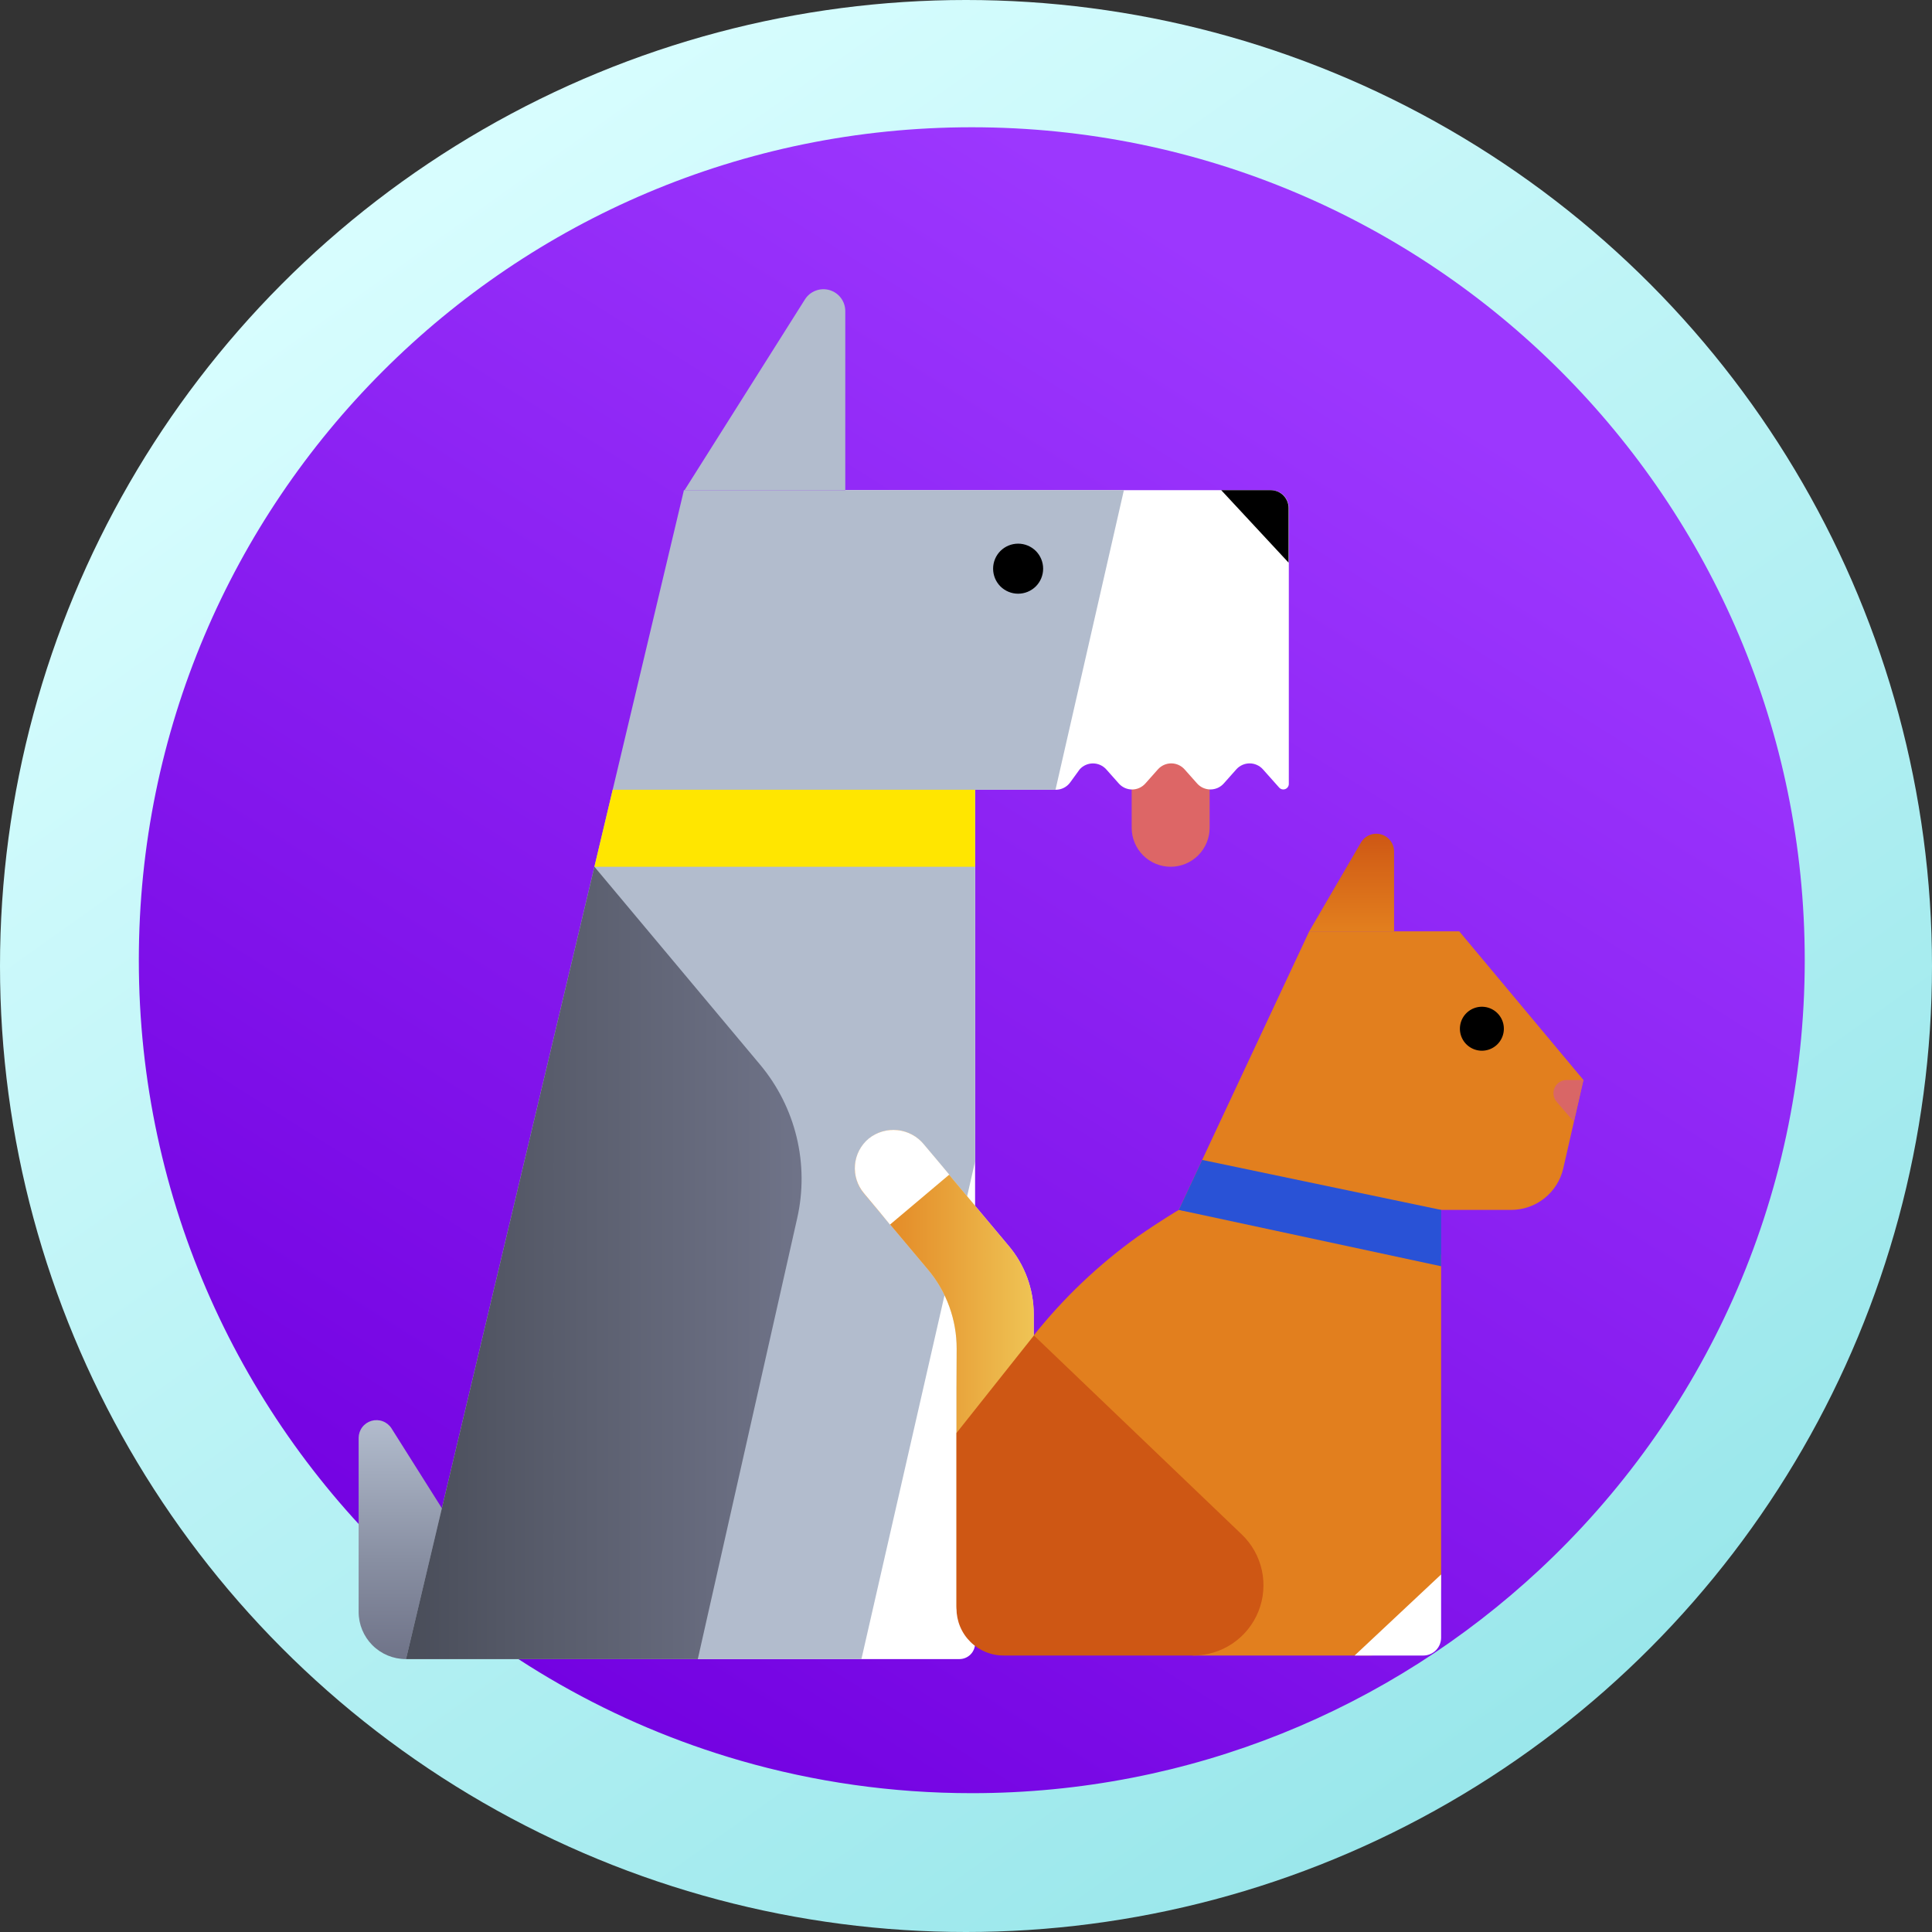
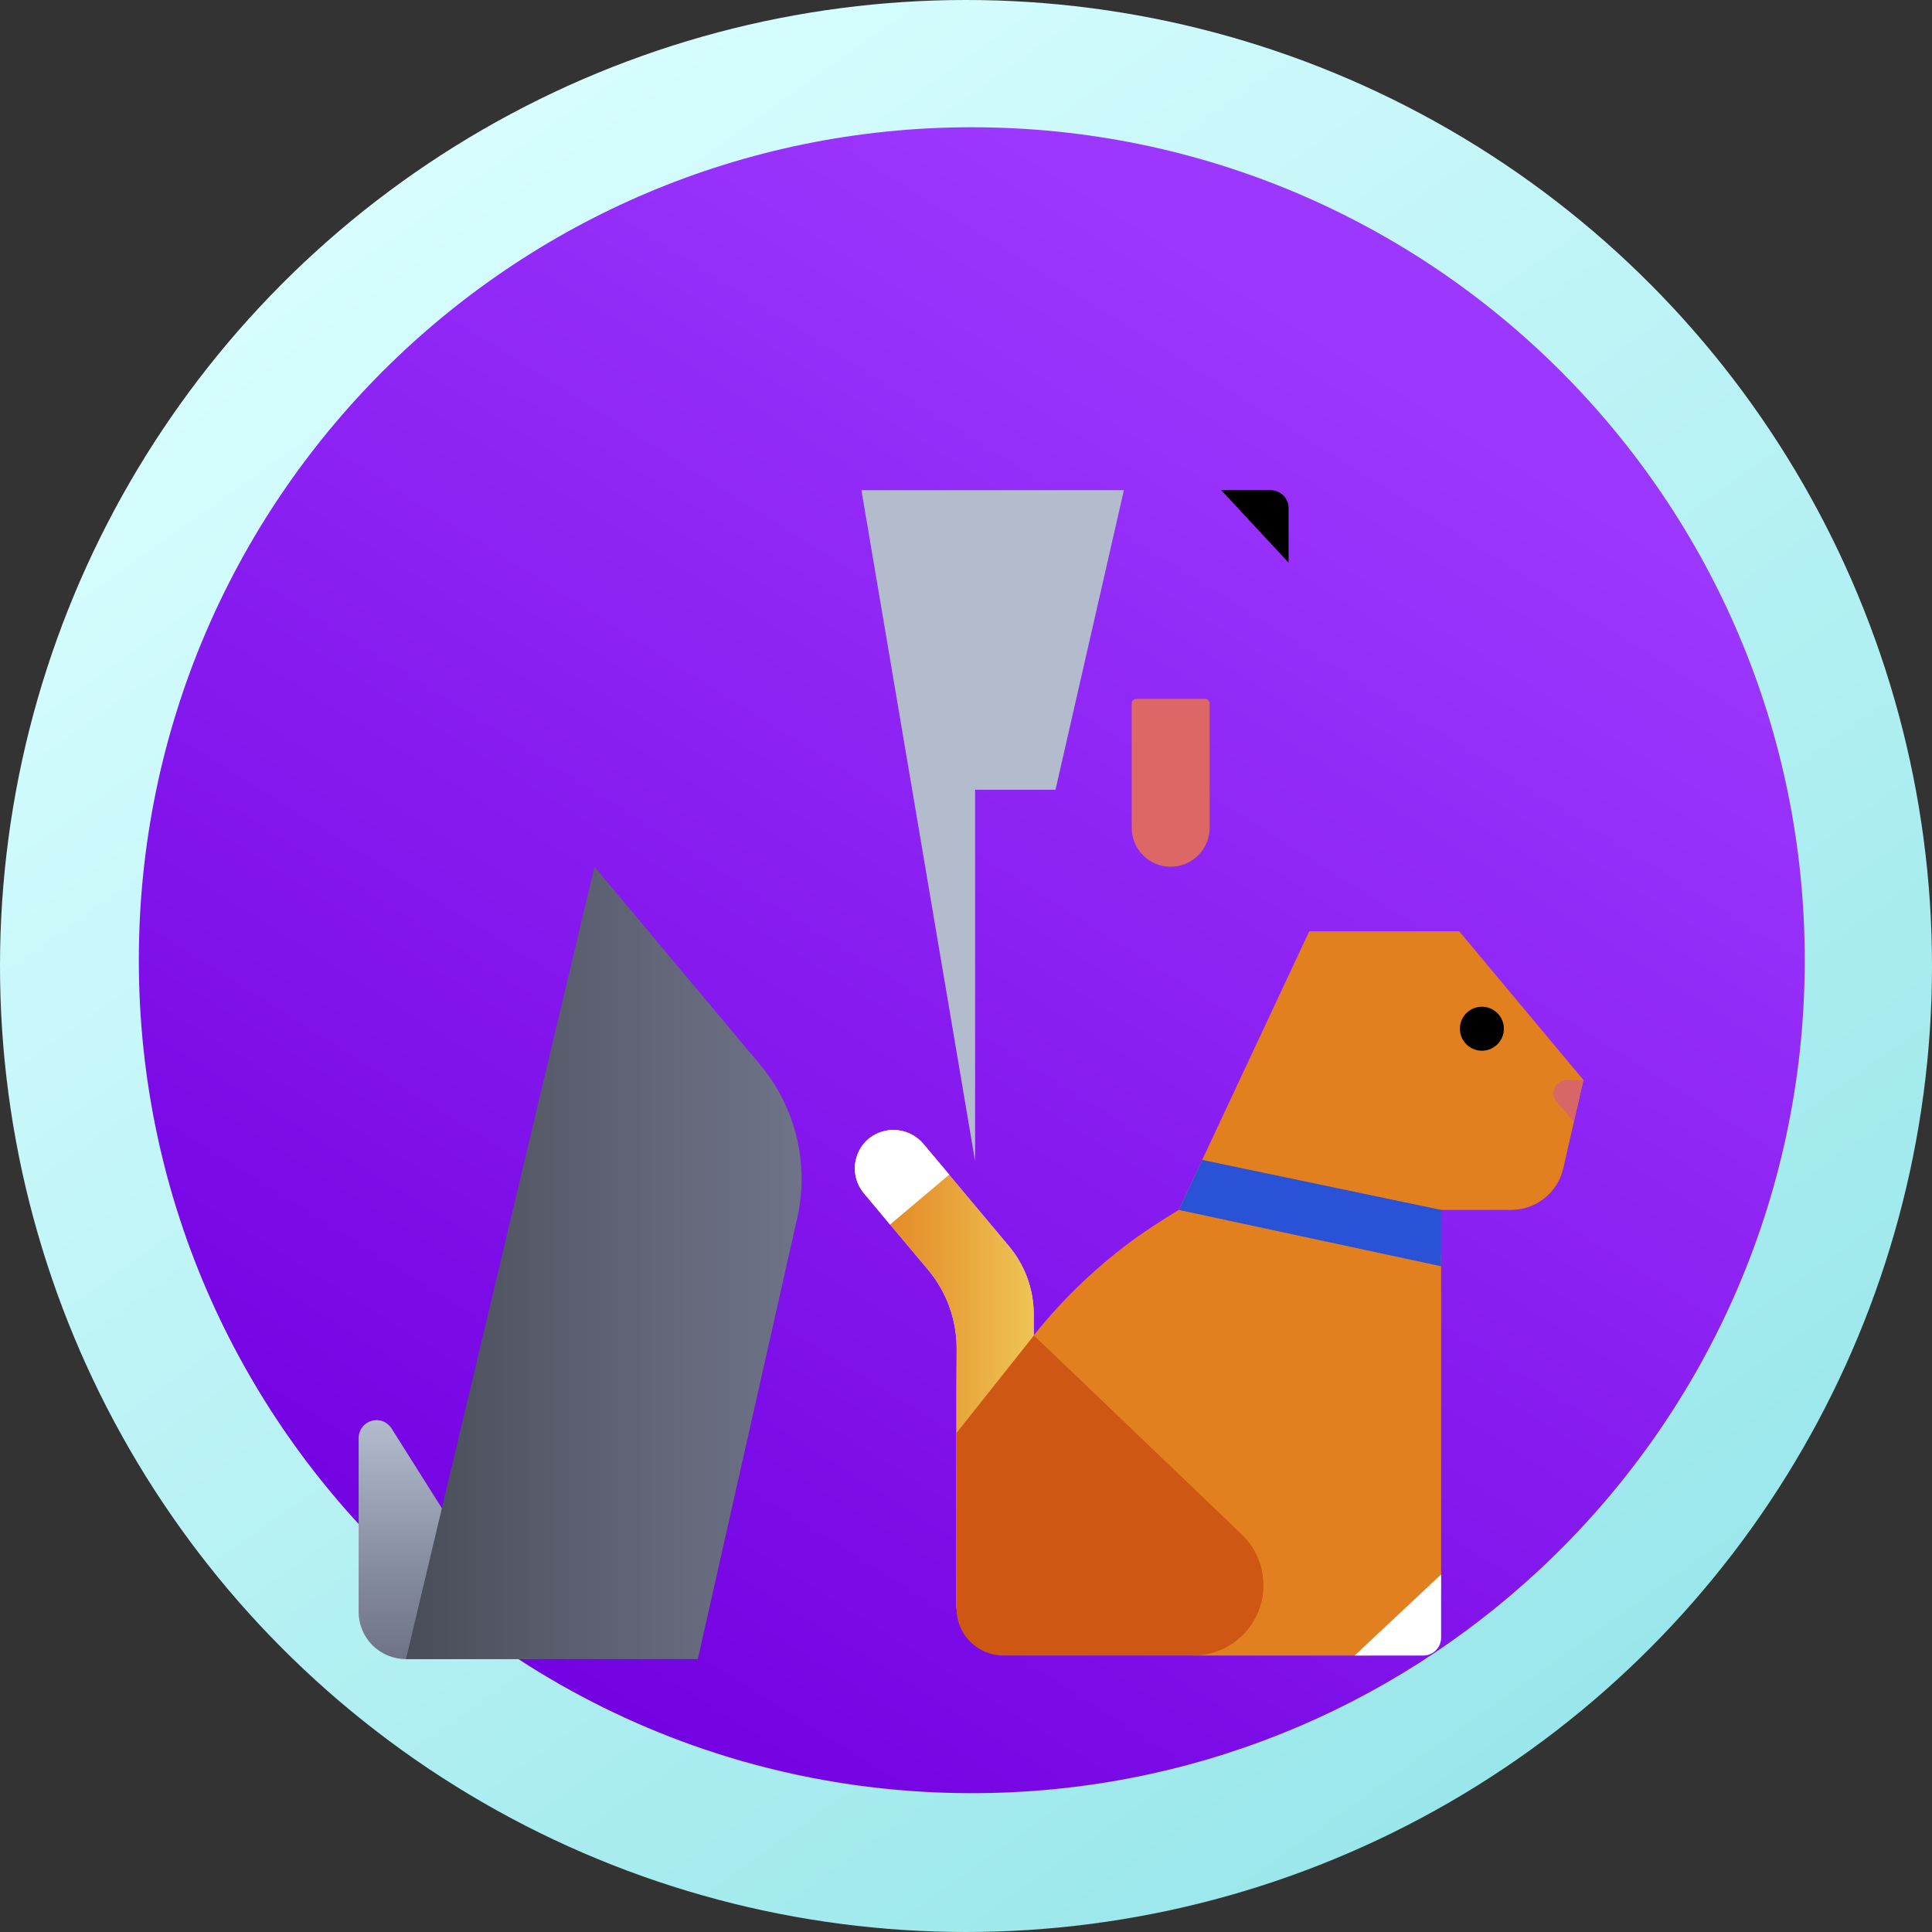
<svg xmlns="http://www.w3.org/2000/svg" width="167" height="167" viewBox="0 0 167 167" fill="none">
  <rect x="0" y="0" width="167" height="167" fill="#333333" stroke="none" />
  <circle cx="83.5" cy="83.5" r="83.5" fill="url(#paint0_linear)" />
  <path d="M156 83C156 103.821 147.163 122.576 133.033 135.722C120.179 147.685 102.946 155 84 155C77.064 155 70.361 154.018 64.016 152.191C53.022 149.023 43.113 143.304 34.964 135.719C20.837 122.574 12 103.818 12 83C12 43.236 44.236 11 84 11C123.765 11 156 43.236 156 83Z" fill="url(#paint1_linear)" />
  <path d="M101.193 74.922C100.299 74.922 99.441 74.567 98.809 73.935C98.177 73.303 97.821 72.445 97.821 71.551V60.807C97.823 60.701 97.866 60.6 97.941 60.526C98.016 60.452 98.117 60.41 98.223 60.41H104.157C104.263 60.41 104.364 60.452 104.439 60.526C104.514 60.6 104.557 60.701 104.559 60.807V71.551C104.559 72.444 104.204 73.301 103.573 73.933C102.942 74.565 102.086 74.921 101.193 74.922Z" fill="#DD6666" />
  <path d="M31 124.289V139.333C31 140.414 31.43 141.451 32.194 142.216C32.959 142.98 33.996 143.41 35.077 143.41H46.424L33.839 123.464C33.66 123.184 33.395 122.969 33.083 122.853C32.772 122.736 32.431 122.723 32.111 122.816C31.792 122.909 31.511 123.102 31.311 123.368C31.111 123.633 31.002 123.956 31 124.289Z" fill="url(#paint2_linear)" />
-   <path d="M53.15 68.266V142.053C53.15 142.412 53.293 142.756 53.546 143.011C53.799 143.265 54.143 143.409 54.502 143.41H82.929C83.289 143.41 83.634 143.267 83.888 143.013C84.143 142.758 84.286 142.413 84.286 142.053V68.266H91.262C91.505 68.266 91.744 68.209 91.96 68.098C92.176 67.988 92.363 67.828 92.506 67.631L93.326 66.502C93.47 66.341 93.647 66.212 93.845 66.123C94.043 66.035 94.257 65.989 94.474 65.989C94.69 65.989 94.905 66.035 95.103 66.123C95.3 66.212 95.477 66.341 95.622 66.502L96.708 67.724C96.851 67.886 97.028 68.017 97.226 68.106C97.424 68.196 97.639 68.242 97.856 68.242C98.073 68.242 98.288 68.196 98.486 68.106C98.684 68.017 98.861 67.886 99.004 67.724L100.09 66.502C100.235 66.34 100.412 66.21 100.61 66.121C100.809 66.032 101.024 65.986 101.241 65.986C101.458 65.986 101.673 66.032 101.872 66.121C102.07 66.21 102.247 66.34 102.392 66.502L103.478 67.724C103.622 67.886 103.8 68.016 103.998 68.105C104.196 68.193 104.411 68.239 104.629 68.239C104.846 68.239 105.061 68.193 105.259 68.105C105.458 68.016 105.635 67.886 105.78 67.724L106.866 66.502C107.01 66.34 107.187 66.21 107.386 66.121C107.584 66.032 107.799 65.986 108.016 65.986C108.234 65.986 108.449 66.032 108.647 66.121C108.845 66.21 109.023 66.34 109.167 66.502L110.568 68.076C110.633 68.149 110.718 68.201 110.812 68.224C110.907 68.248 111.006 68.241 111.097 68.207C111.188 68.172 111.267 68.11 111.321 68.029C111.376 67.949 111.405 67.853 111.404 67.756V43.912C111.404 43.709 111.364 43.509 111.287 43.322C111.209 43.135 111.096 42.965 110.953 42.821C110.809 42.678 110.639 42.565 110.452 42.487C110.265 42.41 110.065 42.37 109.862 42.37H73.086L53.15 68.266Z" fill="white" />
-   <path d="M97.148 42.37H59.117L35.094 143.41H74.46L84.287 100.385V71.03V68.266H91.236" fill="url(#paint3_linear)" />
+   <path d="M97.148 42.37H59.117H74.46L84.287 100.385V71.03V68.266H91.236" fill="url(#paint3_linear)" />
  <path d="M111.383 48.635V43.912C111.383 43.709 111.343 43.509 111.265 43.322C111.188 43.135 111.074 42.965 110.931 42.821C110.788 42.678 110.618 42.565 110.431 42.487C110.244 42.41 110.043 42.37 109.841 42.37H105.562L111.383 48.635Z" fill="black" />
-   <path d="M84.286 74.922H51.381L52.961 68.266H84.286V74.922Z" fill="#FFE600" />
  <path d="M51.381 74.922L35.094 143.41H60.317L68.911 105.293C69.432 102.985 69.414 100.589 68.859 98.29C68.303 95.99 67.225 93.85 65.708 92.035L51.381 74.922Z" fill="url(#paint4_linear)" />
-   <path d="M73.065 26.897V42.37H59.172L69.574 25.887C69.792 25.539 70.117 25.271 70.501 25.125C70.885 24.978 71.306 24.96 71.701 25.074C72.095 25.189 72.442 25.428 72.688 25.757C72.934 26.086 73.067 26.486 73.065 26.897Z" fill="url(#paint5_linear)" />
-   <path d="M89.536 50.687C89.129 51.091 88.579 51.319 88.005 51.319C87.431 51.319 86.881 51.091 86.474 50.687C86.07 50.28 85.843 49.73 85.843 49.156C85.843 48.582 86.07 48.032 86.474 47.625C86.881 47.221 87.431 46.993 88.005 46.993C88.579 46.993 89.129 47.221 89.536 47.625C89.941 48.032 90.168 48.582 90.168 49.156C90.168 49.73 89.941 50.28 89.536 50.687Z" fill="black" />
  <path d="M82.677 119.953V138.852C82.677 139.192 82.769 139.526 82.943 139.818C83.117 140.11 83.367 140.35 83.667 140.512C83.966 140.673 84.304 140.75 84.644 140.735C84.984 140.72 85.314 140.613 85.598 140.426L88.502 139.215C88.764 139.045 88.979 138.811 89.128 138.536C89.277 138.261 89.355 137.954 89.355 137.641V113.574C89.347 111.416 88.578 109.33 87.183 107.683L79.794 98.867C79.483 98.495 79.094 98.195 78.655 97.989C78.216 97.783 77.738 97.674 77.253 97.671C76.768 97.668 76.288 97.77 75.847 97.971C75.405 98.172 75.013 98.466 74.696 98.834C74.178 99.439 73.894 100.209 73.894 101.006C73.894 101.802 74.178 102.572 74.696 103.177L80.201 109.73C81.813 111.643 82.696 114.064 82.693 116.565L82.677 119.953Z" fill="url(#paint6_linear)" />
  <path d="M82.677 119.953V138.852C82.677 139.192 82.769 139.526 82.943 139.818C83.117 140.11 83.367 140.35 83.667 140.512C83.966 140.673 84.304 140.75 84.644 140.735C84.984 140.72 85.314 140.613 85.598 140.426L88.502 139.215C88.764 139.045 88.979 138.811 89.128 138.536C89.277 138.261 89.355 137.954 89.355 137.641V113.574C89.347 111.416 88.578 109.33 87.183 107.683L79.794 98.867C79.483 98.495 79.094 98.195 78.655 97.989C78.216 97.783 77.738 97.674 77.253 97.671C76.768 97.668 76.288 97.77 75.847 97.971C75.405 98.172 75.013 98.466 74.696 98.834C74.178 99.439 73.894 100.209 73.894 101.006C73.894 101.802 74.178 102.572 74.696 103.177L80.201 109.73C81.813 111.643 82.696 114.064 82.693 116.565L82.677 119.953Z" fill="url(#paint7_linear)" />
  <path d="M103.107 143.103H118.249C119.078 143.103 119.9 142.939 120.667 142.622C121.434 142.304 122.13 141.838 122.717 141.252C123.304 140.665 123.769 139.968 124.087 139.201C124.404 138.435 124.568 137.613 124.568 136.783V108.433L101.891 104.583C101.891 104.583 100.349 105.49 98.313 106.907C94.947 109.324 91.93 112.194 89.35 115.436L103.107 143.103Z" fill="url(#paint8_linear)" />
  <path d="M124.568 141.566V136.094L117.092 143.103H123.026C123.434 143.103 123.825 142.941 124.114 142.653C124.403 142.365 124.566 141.974 124.568 141.566Z" fill="white" />
  <path d="M135.127 100.995L136.87 93.351L126.137 80.505H113.167L101.891 104.583H130.627C131.672 104.582 132.686 104.226 133.503 103.574C134.32 102.923 134.893 102.013 135.127 100.995Z" fill="url(#paint9_linear)" />
  <path d="M136.87 93.356H135.415C135.199 93.357 134.987 93.419 134.805 93.535C134.623 93.651 134.477 93.817 134.386 94.013C134.294 94.209 134.26 94.426 134.288 94.641C134.315 94.855 134.403 95.057 134.541 95.224L136.044 96.966L136.87 93.356Z" fill="#D96666" />
-   <path d="M120.502 80.505V73.611C120.503 73.272 120.393 72.942 120.188 72.672C119.982 72.403 119.694 72.209 119.367 72.12C119.04 72.032 118.693 72.054 118.38 72.183C118.066 72.312 117.805 72.541 117.635 72.834L113.167 80.505H120.502Z" fill="url(#paint10_linear)" />
  <path d="M126.229 88.551C126.149 88.951 126.201 89.366 126.375 89.734C126.549 90.103 126.837 90.406 127.197 90.598C127.556 90.79 127.968 90.862 128.371 90.802C128.775 90.742 129.148 90.554 129.436 90.266C129.724 89.977 129.912 89.604 129.972 89.201C130.032 88.798 129.961 88.386 129.768 88.026C129.576 87.667 129.274 87.379 128.905 87.204C128.537 87.03 128.122 86.979 127.722 87.058C127.353 87.132 127.015 87.313 126.749 87.578C126.483 87.844 126.302 88.183 126.229 88.551Z" fill="black" />
  <path d="M124.568 109.453L101.891 104.583L103.916 100.262L124.568 104.583V109.453Z" fill="#2952D6" />
  <path d="M86.797 143.103H103.133C104.347 143.104 105.533 142.741 106.539 142.062C107.545 141.382 108.324 140.417 108.776 139.291C109.228 138.164 109.333 136.929 109.076 135.742C108.819 134.556 108.213 133.474 107.336 132.635L89.371 115.436L82.677 123.867V139.031C82.677 139.57 82.784 140.103 82.991 140.6C83.199 141.098 83.503 141.549 83.887 141.927C84.27 142.306 84.725 142.605 85.224 142.807C85.724 143.009 86.259 143.109 86.797 143.103Z" fill="url(#paint11_linear)" />
  <path d="M82.053 101.532L80.69 99.904L80.641 99.849L79.865 98.926C79.297 98.229 78.477 97.785 77.584 97.689C76.69 97.594 75.795 97.855 75.093 98.416C74.754 98.698 74.475 99.044 74.27 99.434C74.066 99.825 73.941 100.252 73.902 100.691C73.863 101.13 73.911 101.572 74.044 101.992C74.176 102.412 74.391 102.802 74.674 103.139L76.037 104.768L76.928 105.854L82.053 101.532Z" fill="white" />
  <defs>
    <linearGradient id="paint0_linear" x1="34.5" y1="18.5" x2="129.5" y2="152" gradientUnits="userSpaceOnUse">
      <stop stop-color="#D7FDFE" />
      <stop offset="1" stop-color="#9AE7EB" />
    </linearGradient>
    <linearGradient id="paint1_linear" x1="31.5" y1="138.5" x2="104.6" y2="22.194" gradientUnits="userSpaceOnUse">
      <stop stop-color="#7301E1" />
      <stop offset="1" stop-color="#9C37FE" />
    </linearGradient>
    <linearGradient id="paint2_linear" x1="38.698" y1="122.742" x2="38.698" y2="143.41" gradientUnits="userSpaceOnUse">
      <stop stop-color="#B2BCCD" />
      <stop offset="0.57" stop-color="#8990A3" />
      <stop offset="1" stop-color="#6F7388" />
    </linearGradient>
    <linearGradient id="paint3_linear" x1="17296.7" y1="20491.9" x2="22294.6" y2="21033" gradientUnits="userSpaceOnUse">
      <stop stop-color="#B2BCCD" />
      <stop offset="0.57" stop-color="#8990A3" />
      <stop offset="1" stop-color="#6F7388" />
    </linearGradient>
    <linearGradient id="paint4_linear" x1="35.088" y1="109.164" x2="69.27" y2="109.164" gradientUnits="userSpaceOnUse">
      <stop stop-color="#494D59" />
      <stop offset="0.36" stop-color="#585C6B" />
      <stop offset="0.99" stop-color="#6F7388" />
    </linearGradient>
    <linearGradient id="paint5_linear" x1="17921.2" y1="1489.44" x2="17921.2" y2="2045.1" gradientUnits="userSpaceOnUse">
      <stop stop-color="#B2BCCD" />
      <stop offset="0.57" stop-color="#8990A3" />
      <stop offset="1" stop-color="#6F7388" />
    </linearGradient>
    <linearGradient id="paint6_linear" x1="18949.1" y1="18807.4" x2="19389.5" y2="18807.4" gradientUnits="userSpaceOnUse">
      <stop stop-color="#E1E1E0" />
      <stop offset="0.43" stop-color="#C5C4C4" />
      <stop offset="1" stop-color="#9A9999" />
    </linearGradient>
    <linearGradient id="paint7_linear" x1="73.887" y1="119.193" x2="89.349" y2="119.193" gradientUnits="userSpaceOnUse">
      <stop stop-color="#E27F1E" />
      <stop offset="0.45" stop-color="#E79C35" />
      <stop offset="1" stop-color="#EFC455" />
    </linearGradient>
    <linearGradient id="paint8_linear" x1="44087.3" y1="17168.6" x2="46371.9" y2="17168.6" gradientUnits="userSpaceOnUse">
      <stop stop-color="#E27F1E" />
      <stop offset="0.45" stop-color="#E79C35" />
      <stop offset="1" stop-color="#EFC455" />
    </linearGradient>
    <linearGradient id="paint9_linear" x1="44609.4" y1="9359.16" x2="46863.1" y2="9359.16" gradientUnits="userSpaceOnUse">
      <stop stop-color="#E27F1E" />
      <stop offset="0.45" stop-color="#E79C35" />
      <stop offset="1" stop-color="#EFC455" />
    </linearGradient>
    <linearGradient id="paint10_linear" x1="116.837" y1="72.069" x2="116.837" y2="80.505" gradientUnits="userSpaceOnUse">
      <stop stop-color="#CE5714" />
      <stop offset="0.26" stop-color="#D46217" />
      <stop offset="1" stop-color="#E27F1E" />
    </linearGradient>
    <linearGradient id="paint11_linear" x1="33181.7" y1="13429" x2="33852.4" y2="12314.4" gradientUnits="userSpaceOnUse">
      <stop stop-color="#CE5714" />
      <stop offset="0.26" stop-color="#D46217" />
      <stop offset="1" stop-color="#E27F1E" />
    </linearGradient>
  </defs>
</svg>